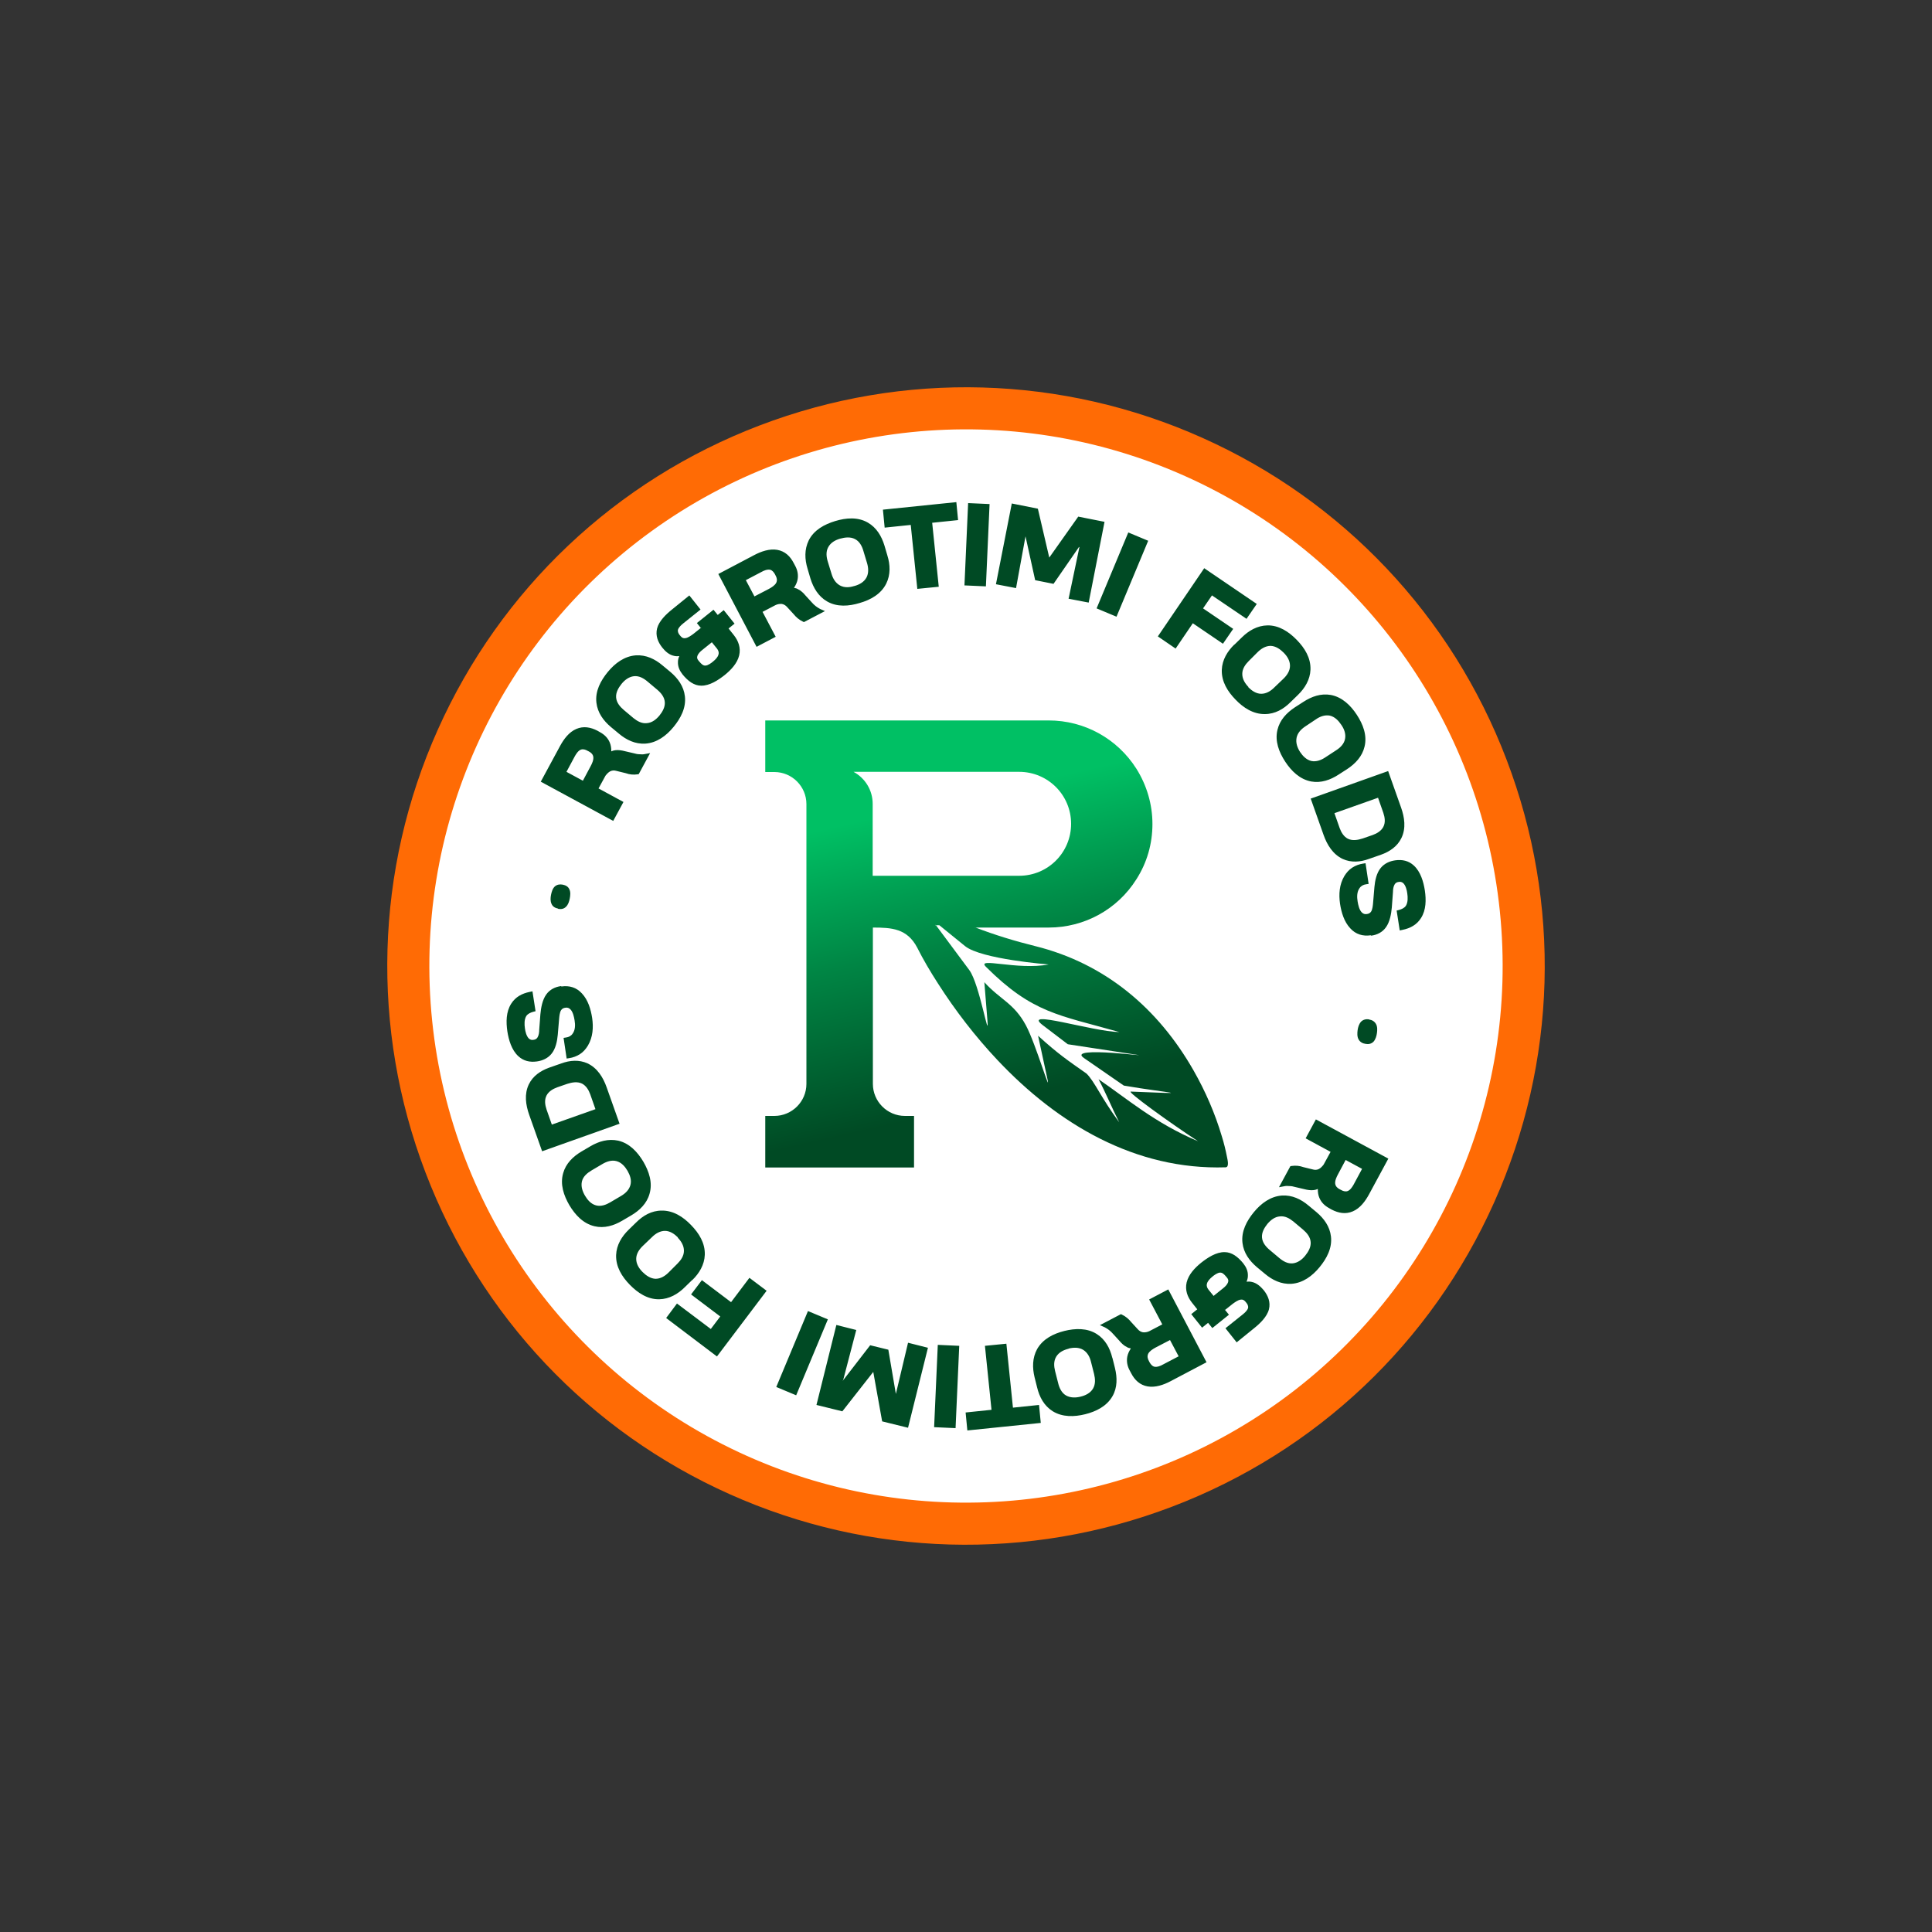
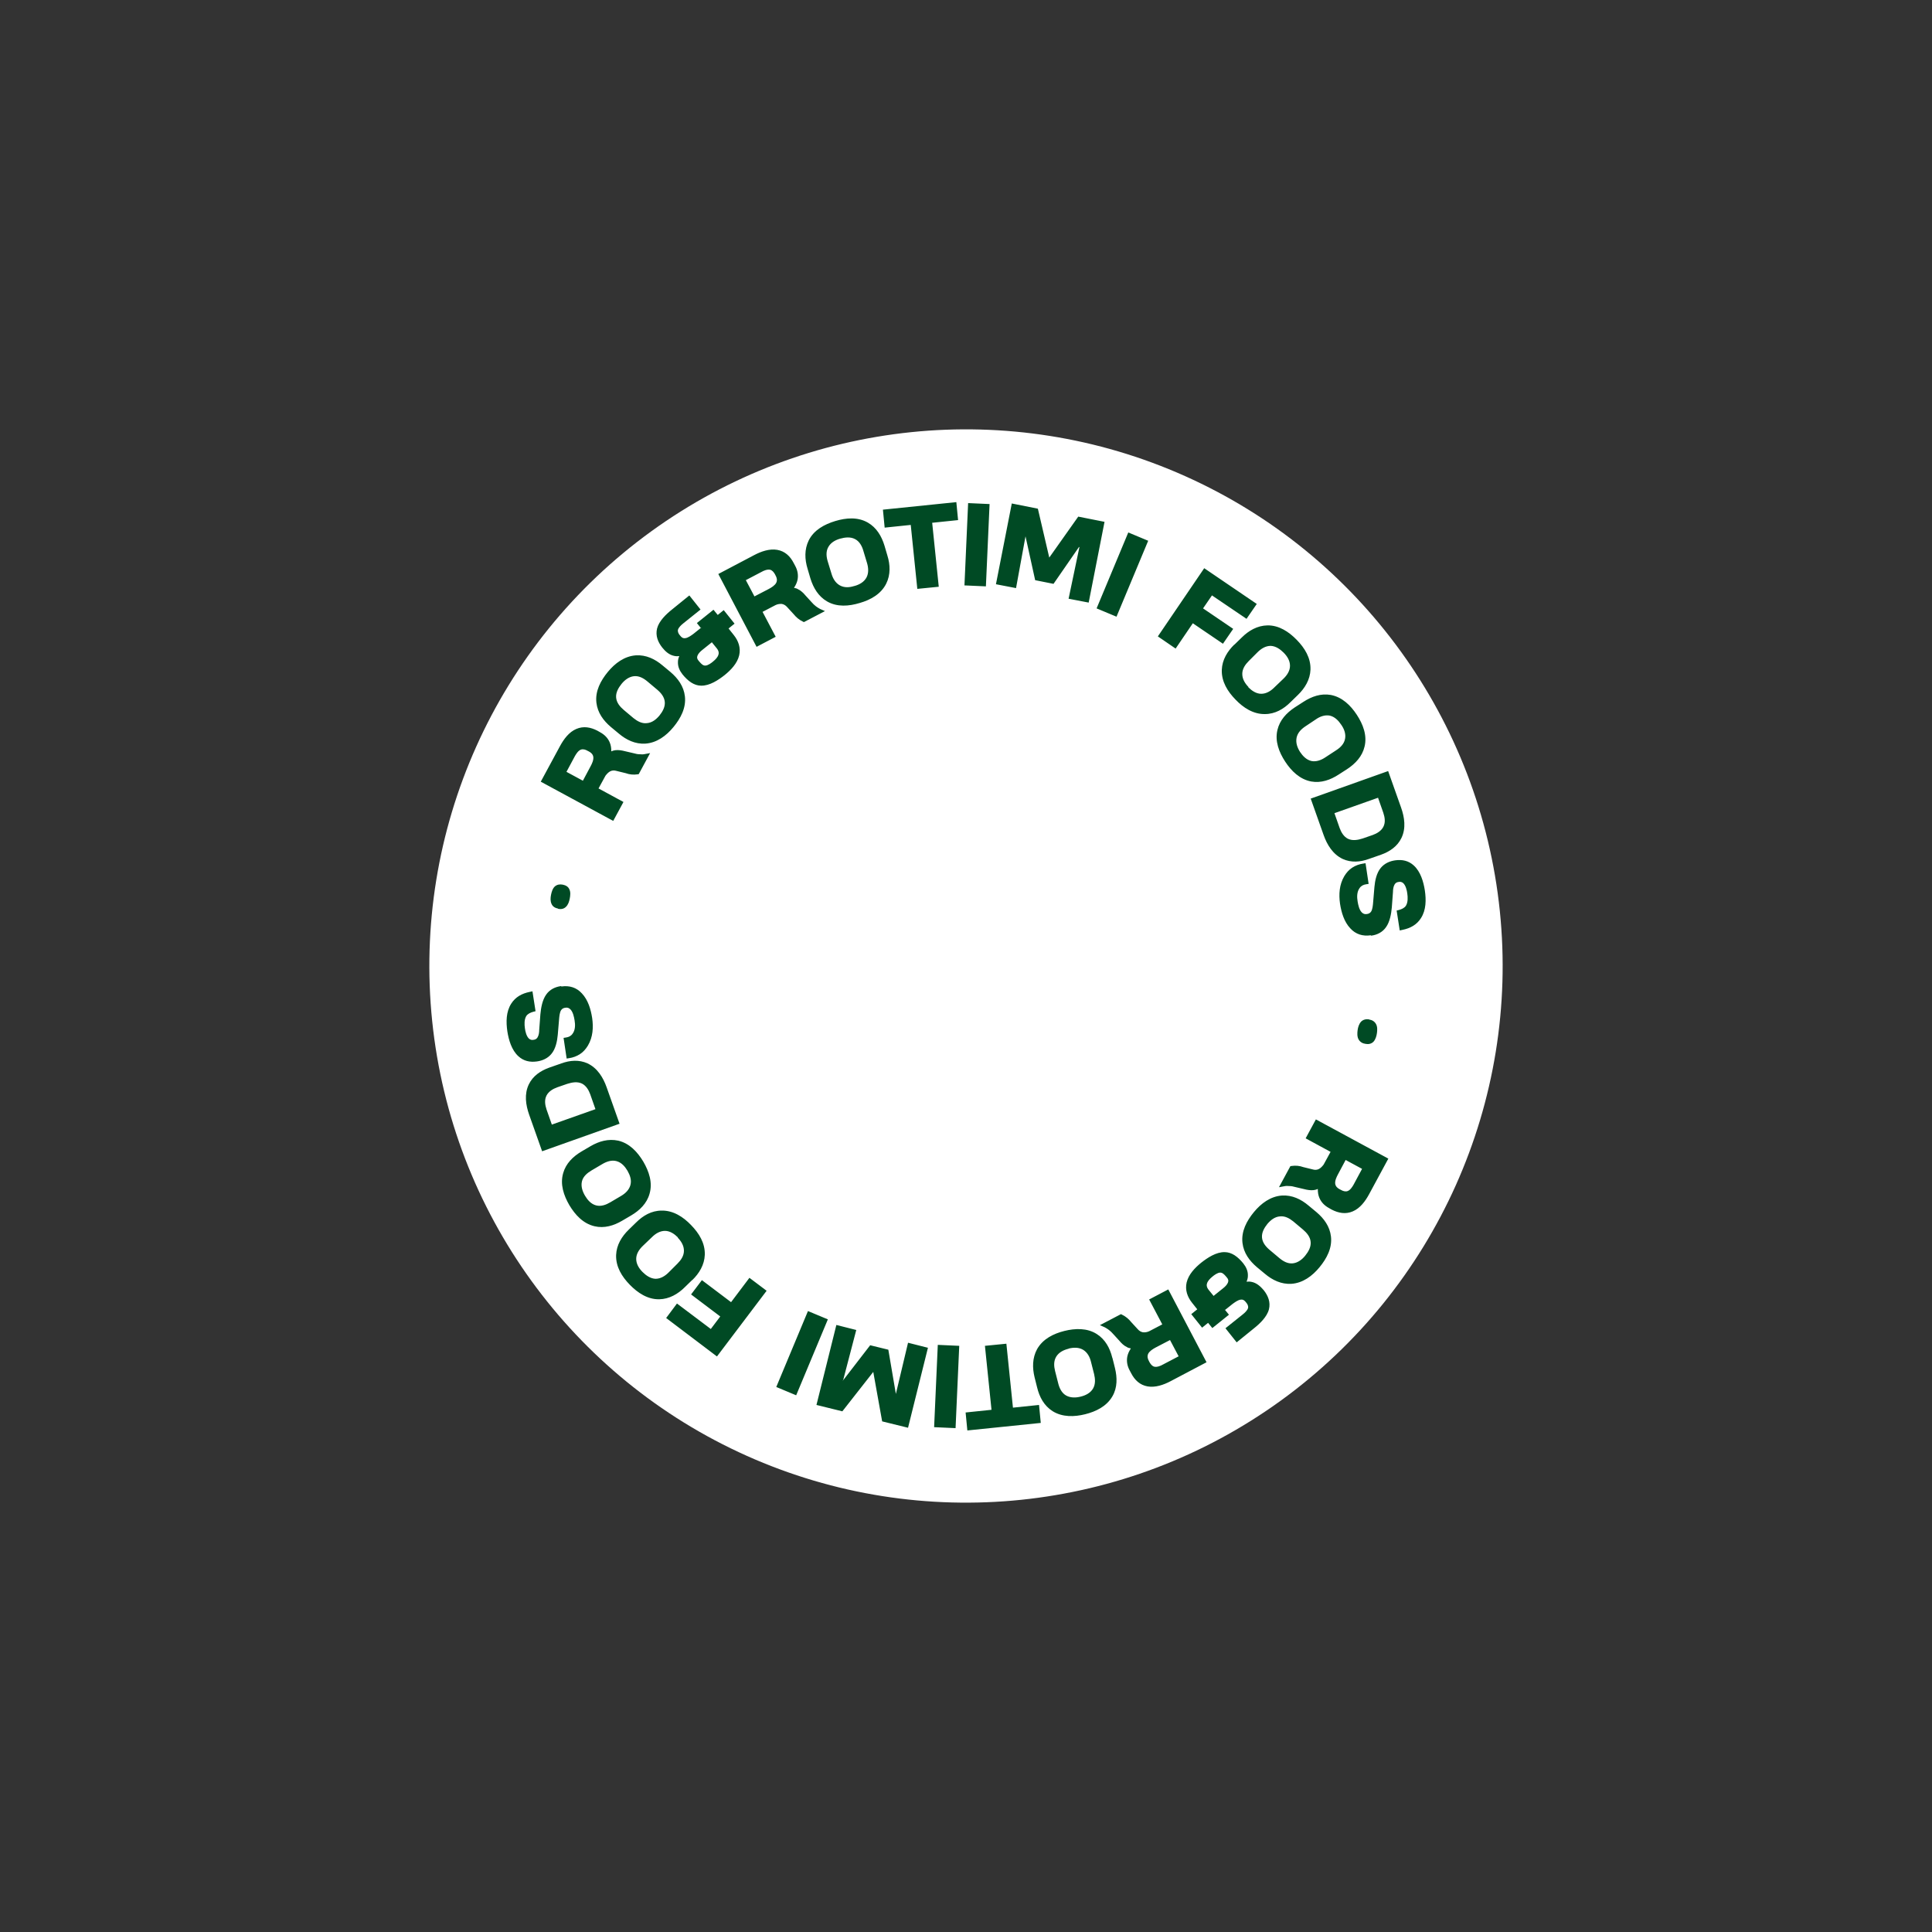
<svg xmlns="http://www.w3.org/2000/svg" xml:space="preserve" width="10in" height="10in" version="1.1" style="shape-rendering:geometricPrecision; text-rendering:geometricPrecision; image-rendering:optimizeQuality; fill-rule:evenodd; clip-rule:evenodd" viewBox="0 0 10000 10000">
  <rect x="0" y="0" width="10000" height="10000" fill="#333333" stroke="none" />
  <defs>
    <style type="text/css">
   
    .fil2 {fill:#004A24}
    .fil0 {fill:#FF6B05}
    .fil1 {fill:white}
    .fil3 {fill:url(#id0)}
   
  </style>
    <linearGradient id="id0" gradientUnits="userSpaceOnUse" x1="5336.81" y1="5657.91" x2="4987.67" y2="4126.17">
      <stop offset="0" style="stop-color:#004A24" />
      <stop offset="0.541" style="stop-color:#008544" />
      <stop offset="1" style="stop-color:#00C064" />
    </linearGradient>
  </defs>
  <g id="Layer_x0020_1">
-     <path class="fil0" d="M7734 6223c-325,727 -921,1291 -1666,1575 -744,284 -1565,261 -2291,-64 -727,-325 -1291,-921 -1575,-1666 -284,-744 -261,-1565 64,-2291 325,-727 921,-1291 1666,-1575 744,-284 1565,-261 2291,64 727,325 1291,921 1575,1666 284,744 261,1565 -64,2291z" />
    <circle class="fil1" transform="matrix(-0.825 1.844 -1.844 -0.825 5000 5000)" r="1375" />
    <path class="fil2" d="M3164 3889c7,-3 13,-5 21,-6 16,-2 34,1 49,5l47 11 0 0c10,3 20,5 31,5 8,1 17,1 26,-1l27 -5 -59 109 -7 1c-20,3 -41,1 -60,-6l-49 -12c-10,-3 -21,-3 -31,2 -10,5 -18,14 -25,23l-36 66 129 70 -53 98 -375 -203 100 -185c19,-35 46,-72 84,-88 37,-16 74,-9 109,9 5,3 9,5 14,8 22,12 40,29 50,53 6,14 8,29 8,44zm39 -92c-14,-11 -27,-23 -41,-34 -39,-33 -69,-74 -75,-126 -7,-60 22,-114 59,-159 37,-45 86,-82 146,-86 52,-3 98,19 137,52l41 34c39,33 69,74 75,126 7,60 -22,114 -59,159 -37,45 -86,82 -146,86 -52,3 -98,-19 -137,-52zm426 -545l-22 -27 86 -69 22 27 31 -25 56 70 -31 25 27 34c24,30 37,66 28,105 -10,42 -43,76 -75,102 -33,26 -78,56 -122,55 -18,0 -35,-6 -51,-16 -17,-11 -32,-26 -45,-42 -15,-19 -25,-40 -24,-65 0,-11 3,-21 7,-30 -8,1 -17,1 -26,-1 -26,-5 -46,-23 -62,-43 -23,-29 -36,-62 -27,-99 10,-39 47,-74 77,-98l90 -73 58 73 -90 72c-10,8 -24,21 -27,33 -2,10 3,20 9,27l5 6c7,8 14,12 25,10 14,-2 30,-14 41,-22l40 -32zm482 -209c7,1 14,3 20,7 15,7 28,20 38,32l32 35 0 0c7,8 14,15 22,21 7,5 14,10 22,14l25 11 -109 57 -6 -3c-19,-9 -34,-22 -47,-38l-34 -37c-7,-8 -16,-14 -27,-16 -11,-1 -23,1 -33,6l-67 35 68 129 -99 52 -198 -377 186 -98c36,-19 79,-34 119,-27 40,7 67,33 85,68 3,5 5,10 8,15 12,22 17,47 12,72 -3,15 -10,29 -18,41zm84 -48c-5,-17 -10,-34 -15,-51 -15,-49 -17,-100 6,-147 27,-54 81,-83 137,-100 56,-17 117,-22 169,8 45,26 71,70 86,119l15 51c15,48 17,100 -6,146 -27,54 -81,84 -137,100 -56,17 -117,22 -169,-8 -45,-26 -71,-70 -86,-118zm630 -289l34 331 -111 11 -34 -331 -135 14 -9 -93 380 -39 9 93 -135 14zm278 329l-111 -5 19 -426 111 5 -19 426zm482 -204l-132 191 -95 -19 -50 -227 -49 268 -104 -20 82 -418 135 27 59 253 150 -212 136 27 -82 418 -104 -20 56 -267zm194 361l-103 -43 164 -393 103 43 -164 393zm494 -110l-46 67 156 106 -53 77 -156 -106 -89 131 -92 -63 240 -353 272 185 -53 77 -180 -122zm116 255c13,-12 25,-25 38,-37 36,-36 81,-62 133,-63 60,-1 111,33 152,75 41,42 73,93 71,154 -2,52 -29,96 -65,131l-38 37c-36,36 -80,62 -133,62 -60,1 -112,-33 -152,-75 -41,-42 -73,-93 -71,-154 2,-52 29,-96 65,-131zm312 325c15,-10 30,-19 45,-29 43,-28 91,-45 142,-36 59,11 103,54 135,103 32,49 54,106 40,164 -12,51 -47,88 -89,116l-45 29c-43,28 -91,45 -142,36 -59,-11 -103,-54 -135,-103 -32,-49 -54,-106 -40,-164 12,-51 47,-88 89,-116zm82 472l402 -143 67 189c18,51 26,107 2,157 -21,44 -61,71 -106,87 -21,7 -42,15 -63,22 -44,16 -91,20 -135,0 -51,-24 -81,-73 -99,-124l-67 -189zm312 707c-41,6 -78,-5 -106,-36 -32,-34 -46,-82 -53,-127 -7,-49 -4,-99 22,-143 11,-18 24,-33 41,-44 17,-11 36,-18 56,-21l13 -2 16 107 -13 2c-14,2 -26,8 -34,20 -14,19 -14,46 -10,69 3,18 8,42 21,56 8,8 16,11 27,9 9,-1 17,-5 22,-13 7,-11 9,-32 10,-44l7 -83c3,-33 11,-73 33,-99 19,-23 46,-35 75,-39 36,-5 69,2 96,27 35,32 50,84 57,129 7,48 7,101 -20,143 -22,35 -56,53 -96,61l-14 3 -16 -103 12 -3c14,-4 28,-10 36,-22 11,-18 10,-44 7,-64 -2,-16 -8,-41 -21,-53 -7,-6 -15,-8 -24,-6 -8,1 -15,4 -20,12 -7,11 -9,27 -9,40l-6 80c-3,33 -10,74 -30,102 -18,26 -46,40 -77,44zm-9 436c15,2 28,9 36,23 8,14 7,32 5,47 -2,15 -7,33 -18,45 -11,11 -26,14 -41,11 -15,-2 -28,-9 -36,-23 -8,-14 -7,-33 -5,-48 2,-15 7,-32 18,-44 11,-11 26,-14 41,-12zm-265 877c-7,3 -13,5 -21,6 -16,2 -34,-1 -49,-5l-47 -11 0 0c-10,-3 -20,-5 -31,-5 -8,-1 -17,-1 -26,1l-27 5 59 -109 7 -1c20,-3 41,-1 60,6l49 12c10,3 21,3 31,-2 10,-5 18,-14 25,-23l36 -66 -129 -70 53 -98 375 203 -100 185c-19,35 -46,72 -84,88 -37,16 -74,9 -109,-9 -5,-3 -9,-5 -14,-8 -22,-12 -40,-29 -50,-53 -6,-14 -8,-29 -8,-44zm-48 86c14,11 27,23 41,34 39,33 69,74 75,126 7,60 -22,114 -59,159 -37,45 -86,82 -146,86 -52,3 -98,-19 -137,-52l-41 -34c-39,-33 -69,-74 -75,-126 -7,-60 22,-114 59,-159 37,-45 86,-82 146,-86 52,-3 98,19 137,52zm-434 538l22 27 -86 69 -22 -27 -31 25 -56 -70 31 -25 -27 -34c-24,-30 -37,-66 -28,-105 10,-42 43,-76 75,-102 33,-26 78,-56 122,-55 18,0 35,6 51,16 17,11 32,26 45,42 15,19 25,40 24,65 0,11 -3,21 -7,30 8,-1 17,-1 26,1 26,5 46,23 63,43 23,29 36,62 27,99 -10,39 -47,74 -77,98l-90 73 -58 -73 90 -72c10,-8 24,-21 27,-33 2,-10 -3,-20 -9,-27l-5 -6c-7,-8 -14,-12 -25,-10 -14,2 -30,14 -41,22l-40 32zm-487 201c-7,-1 -14,-3 -20,-7 -15,-7 -28,-20 -38,-32l-32 -35 0 0c-7,-8 -14,-15 -22,-21 -7,-5 -14,-10 -22,-14l-25 -11 109 -57 6 3c19,9 34,22 47,38l34 37c7,8 16,14 27,16 11,1 23,-1 33,-6l67 -35 -68 -129 99 -52 198 377 -186 98c-36,19 -79,34 -119,27 -40,-7 -67,-33 -85,-68 -3,-5 -5,-10 -8,-15 -12,-22 -17,-47 -12,-72 3,-15 10,-29 18,-41zm-94 50c4,17 9,34 13,52 12,49 13,101 -13,146 -30,52 -85,79 -141,93 -56,14 -118,16 -169,-16 -44,-28 -68,-73 -80,-123l-13 -52c-12,-49 -12,-100 13,-146 30,-53 85,-80 141,-94 56,-14 118,-16 168,16 44,28 68,73 80,122zm-626 268l-34 -331 111 -11 34 331 135 -14 9 93 -380 39 -9 -93 135 -14zm-278 -336l111 5 -19 426 -111 -5 19 -426zm-492 186l142 -184 94 23 39 229 63 -265 103 26 -103 414 -134 -33 -46 -256 -160 204 -134 -33 103 -414 103 26 -69 264zm-180 -361l103 43 -164 393 -103 -43 164 -393zm-503 93l49 -65 -151 -114 56 -74 151 114 95 -126 89 67 -257 340 -263 -199 56 -75 174 131zm-96 -254c-13,12 -25,25 -38,37 -36,36 -81,62 -133,63 -60,1 -111,-33 -152,-75 -41,-42 -73,-93 -71,-154 2,-52 29,-96 65,-131l38 -37c36,-36 80,-62 133,-62 60,-1 112,33 152,75 41,42 73,93 71,154 -2,52 -29,96 -65,131zm-316 -334c-15,9 -31,18 -46,27 -44,26 -93,41 -144,29 -59,-14 -100,-59 -130,-109 -29,-50 -49,-108 -32,-166 14,-50 51,-86 95,-112l46 -27c44,-26 93,-40 144,-29 59,14 100,59 130,109 29,50 49,108 32,166 -14,50 -51,86 -95,112zm-59 -475l-402 143 -67 -189c-18,-51 -26,-107 -2,-157 21,-44 61,-71 106,-87 21,-7 42,-15 63,-22 44,-16 91,-20 135,0 51,24 81,73 99,124l67 189zm-302 -710c41,-6 78,5 106,36 32,34 46,82 53,127 7,49 4,99 -22,143 -11,18 -24,33 -41,44 -17,11 -36,18 -56,21l-13 2 -16 -107 13 -2c14,-2 26,-8 34,-20 14,-19 14,-46 10,-69 -3,-18 -8,-42 -21,-56 -8,-8 -16,-11 -27,-9 -9,1 -17,5 -22,13 -7,11 -9,32 -10,44l-7 83c-3,33 -11,73 -33,99 -19,23 -46,35 -75,39 -36,5 -69,-2 -96,-27 -35,-32 -50,-84 -57,-129 -7,-48 -7,-101 20,-143 22,-35 56,-53 96,-61l14 -3 16 103 -12 3c-14,4 -28,10 -36,22 -11,18 -10,44 -7,64 2,16 8,41 21,53 7,6 15,8 24,6 8,-1 15,-4 20,-12 7,-11 9,-27 9,-40l6 -80c3,-33 10,-74 30,-102 18,-26 46,-40 77,-44zm-17 -403c-15,-3 -28,-10 -34,-24 -7,-14 -6,-32 -3,-47 3,-15 8,-33 20,-44 12,-10 26,-12 41,-9 15,3 28,10 34,24 7,14 5,33 2,48 -3,15 -8,32 -20,43 -11,11 -26,13 -41,10zm43 -708l85 46 40 -75c7,-13 16,-32 14,-48 -2,-14 -12,-23 -24,-29l-6 -3c-10,-6 -23,-10 -34,-6 -14,5 -24,21 -31,33l-44 82zm481 -291c16,-20 30,-44 28,-70 -2,-26 -19,-47 -39,-64l-50 -42c-20,-17 -44,-31 -71,-28 -26,3 -48,20 -64,40 -16,20 -30,44 -28,70 2,27 20,48 40,65l50 42c20,16 43,29 69,26 27,-2 48,-19 65,-39zm272 -380l-51 41c-9,7 -20,18 -24,29 -4,10 -1,18 6,26l6 7c7,8 17,19 29,18 13,0 32,-14 41,-22 11,-9 24,-22 27,-36 3,-11 -1,-21 -8,-30l-26 -32zm175 -322l45 85 75 -39c13,-7 31,-18 38,-32 6,-13 3,-26 -4,-38l-3 -6c-6,-10 -13,-20 -25,-23 -14,-3 -32,4 -44,11l-82 43zm563 31c25,-7 49,-20 62,-44 12,-23 10,-50 3,-74l-19 -63c-7,-25 -20,-50 -44,-62 -23,-12 -51,-9 -76,-2 -25,7 -49,20 -62,44 -13,23 -10,51 -2,76l19 62c7,24 20,47 43,60 24,13 50,11 75,3zm2038 524c18,18 41,34 67,34 26,0 49,-14 67,-32l47 -45c19,-18 35,-41 35,-68 0,-27 -15,-50 -33,-68 -18,-18 -41,-34 -67,-35 -27,0 -50,15 -68,33l-46 46c-18,18 -33,40 -33,66 0,27 14,49 32,68zm268 335c14,21 33,41 59,47 26,5 51,-5 72,-19l55 -36c22,-14 42,-33 47,-60 5,-26 -5,-52 -20,-73 -14,-21 -33,-41 -59,-47 -26,-5 -52,5 -73,20l-54 36c-21,14 -40,33 -45,59 -5,26 4,51 18,73zm404 237l-226 80 27 77c8,22 21,44 42,55 24,12 52,7 77,-1l52 -18c22,-8 44,-21 55,-42 12,-23 8,-49 0,-73l-27 -77zm-83 1921l-85 -46 -40 75c-7,13 -16,32 -14,48 2,14 12,23 24,29l6 3c10,6 23,10 34,6 14,-5 24,-21 31,-33l44 -82zm-490 285c-16,20 -30,44 -28,70 2,26 19,47 39,64l50 42c20,17 44,31 71,28 26,-3 48,-20 64,-40 16,-20 30,-44 28,-70 -2,-27 -20,-48 -40,-65l-50 -42c-20,-16 -43,-29 -69,-26 -27,2 -48,19 -65,39zm-279 373l51 -41c9,-7 20,-18 24,-29 4,-10 1,-18 -6,-26l-6 -7c-7,-8 -17,-19 -29,-18 -13,0 -32,14 -41,22 -11,9 -24,22 -27,36 -3,11 1,21 8,30l26 32zm-180 313l-45 -85 -75 39c-13,7 -31,18 -38,32 -6,13 -3,26 4,38l3 6c6,10 13,20 25,23 14,3 32,-4 44,-11l82 -43zm-570 -40c-25,6 -50,18 -64,41 -14,23 -12,50 -6,74l16 63c6,25 18,51 41,64 23,13 51,12 75,6 25,-6 50,-18 64,-41 14,-23 12,-51 6,-76l-16 -63c-6,-25 -18,-48 -40,-62 -23,-14 -50,-13 -75,-7zm-2022 -576c-18,-18 -41,-34 -67,-34 -26,0 -49,14 -67,32l-47 45c-19,18 -35,41 -35,68 0,27 15,50 33,68 18,18 41,34 67,35 27,0 50,-15 68,-33l46 -46c18,-18 33,-40 33,-66 0,-27 -14,-49 -32,-68zm-261 -345c-13,-22 -31,-43 -57,-50 -25,-7 -51,2 -73,15l-56 33c-22,13 -44,31 -50,57 -6,26 3,52 16,74 13,22 31,43 57,50 26,7 52,-3 74,-16l56 -33c22,-13 41,-31 48,-56 7,-26 -2,-51 -15,-74zm-392 -239l226 -80 -27 -77c-8,-22 -21,-44 -42,-55 -24,-12 -52,-7 -77,1l-52 18c-22,8 -44,21 -55,42 -12,23 -8,49 0,73l27 77z" />
-     <path class="fil3" d="M5047 4800c101,39 206,71 311,97 363,90 637,323 820,644 61,107 111,222 146,340 11,35 20,72 27,108 2,11 13,52 -7,53 -468,15 -869,-224 -1181,-555 -115,-122 -219,-257 -309,-398 -38,-59 -76,-123 -107,-185 -52,-98 -131,-103 -229,-103l0 809c0,91 74,166 166,166l47 0 0 267 -770 0 0 -267 47 0c91,0 166,-74 166,-166l0 -1274 0 -174c0,-91 -74,-166 -166,-166l-47 0 0 -267 1467 0c185,0 355,94 454,250 54,86 83,185 83,286 0,102 -28,200 -83,286 -98,156 -269,250 -454,250l-381 0zm-207 -11l22 0 133 108c84,68 433,95 433,95 -162,31 -377,-40 -325,12 242,241 377,249 691,338 -143,-3 -508,-121 -397,-36l130 99 347 53c127,19 -359,-48 -264,18l207 143c239,41 385,45 36,31 -22,-1 197,158 348,257 -223,-94 -367,-220 -515,-321 35,65 70,150 107,223 -95,-129 -126,-209 -169,-252 -101,-71 -146,-101 -251,-196l47 217c24,110 -58,-174 -110,-271 -62,-115 -132,-132 -215,-223l16 199c9,116 -41,-191 -94,-262l-174 -234zm-323 -256l758 0c149,0 269,-120 269,-269 0,-149 -120,-269 -269,-269l-857 0c59,32 99,94 99,166l0 372z" />
  </g>
</svg>